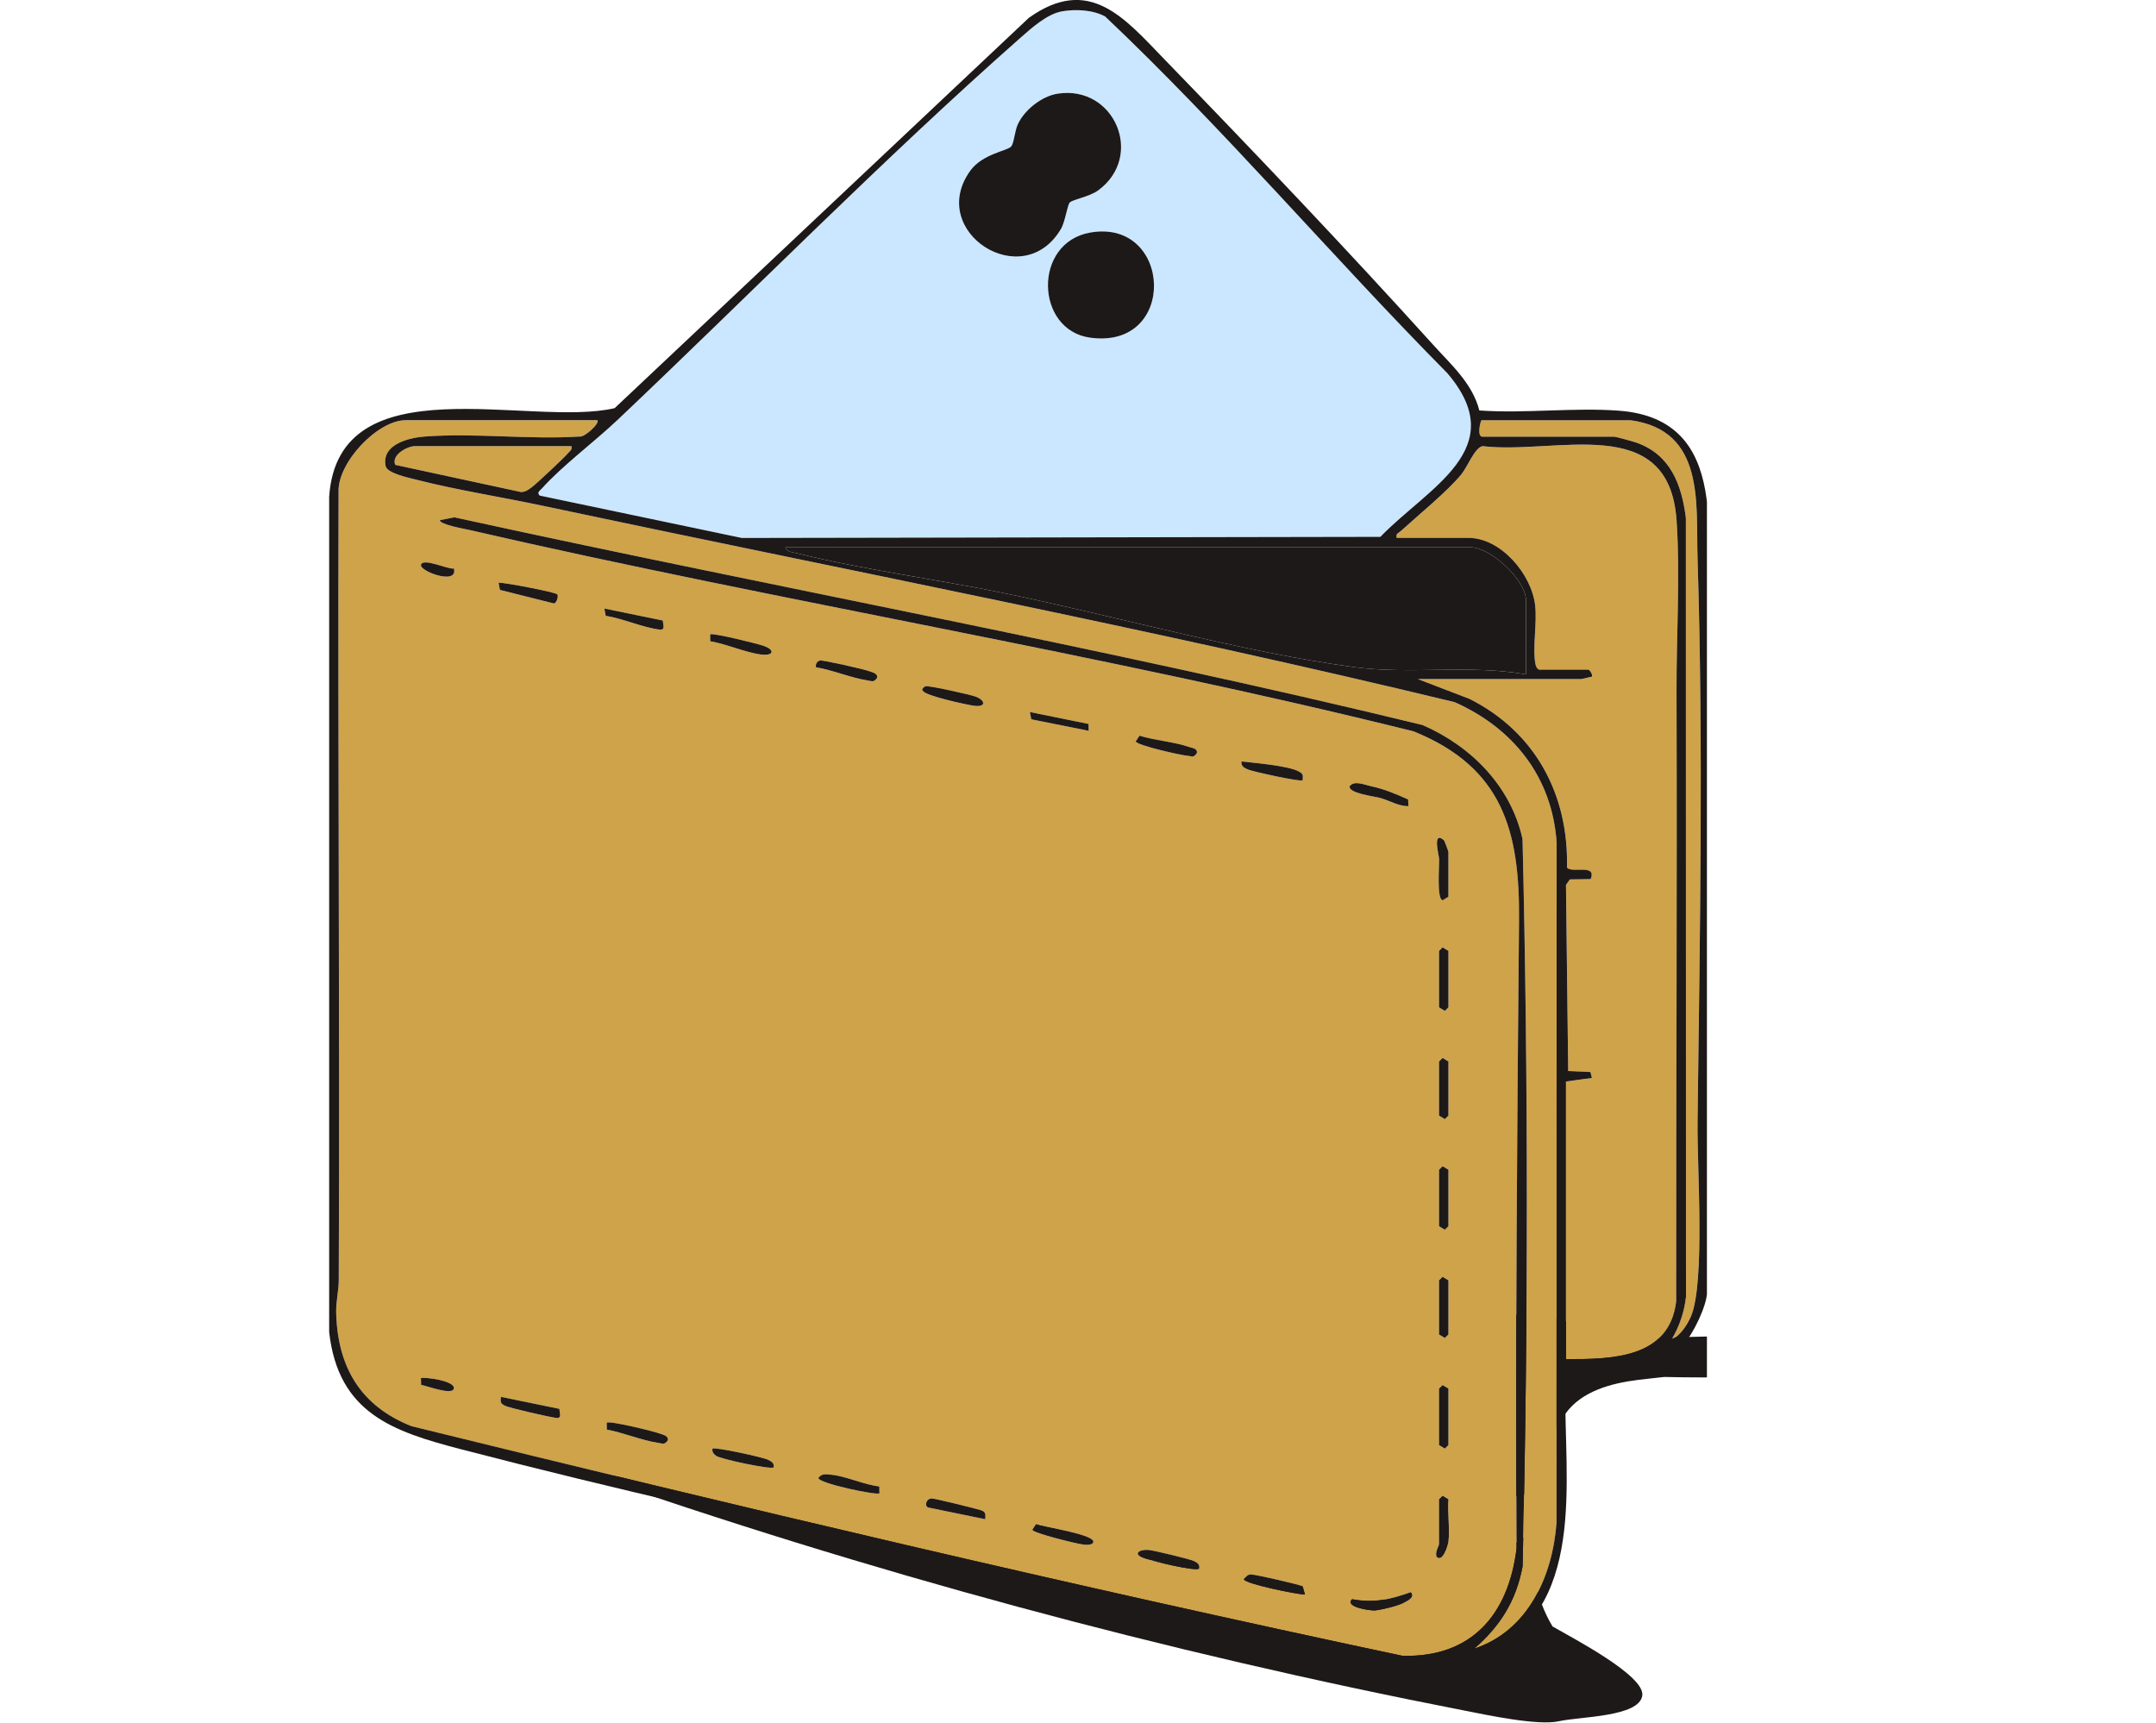
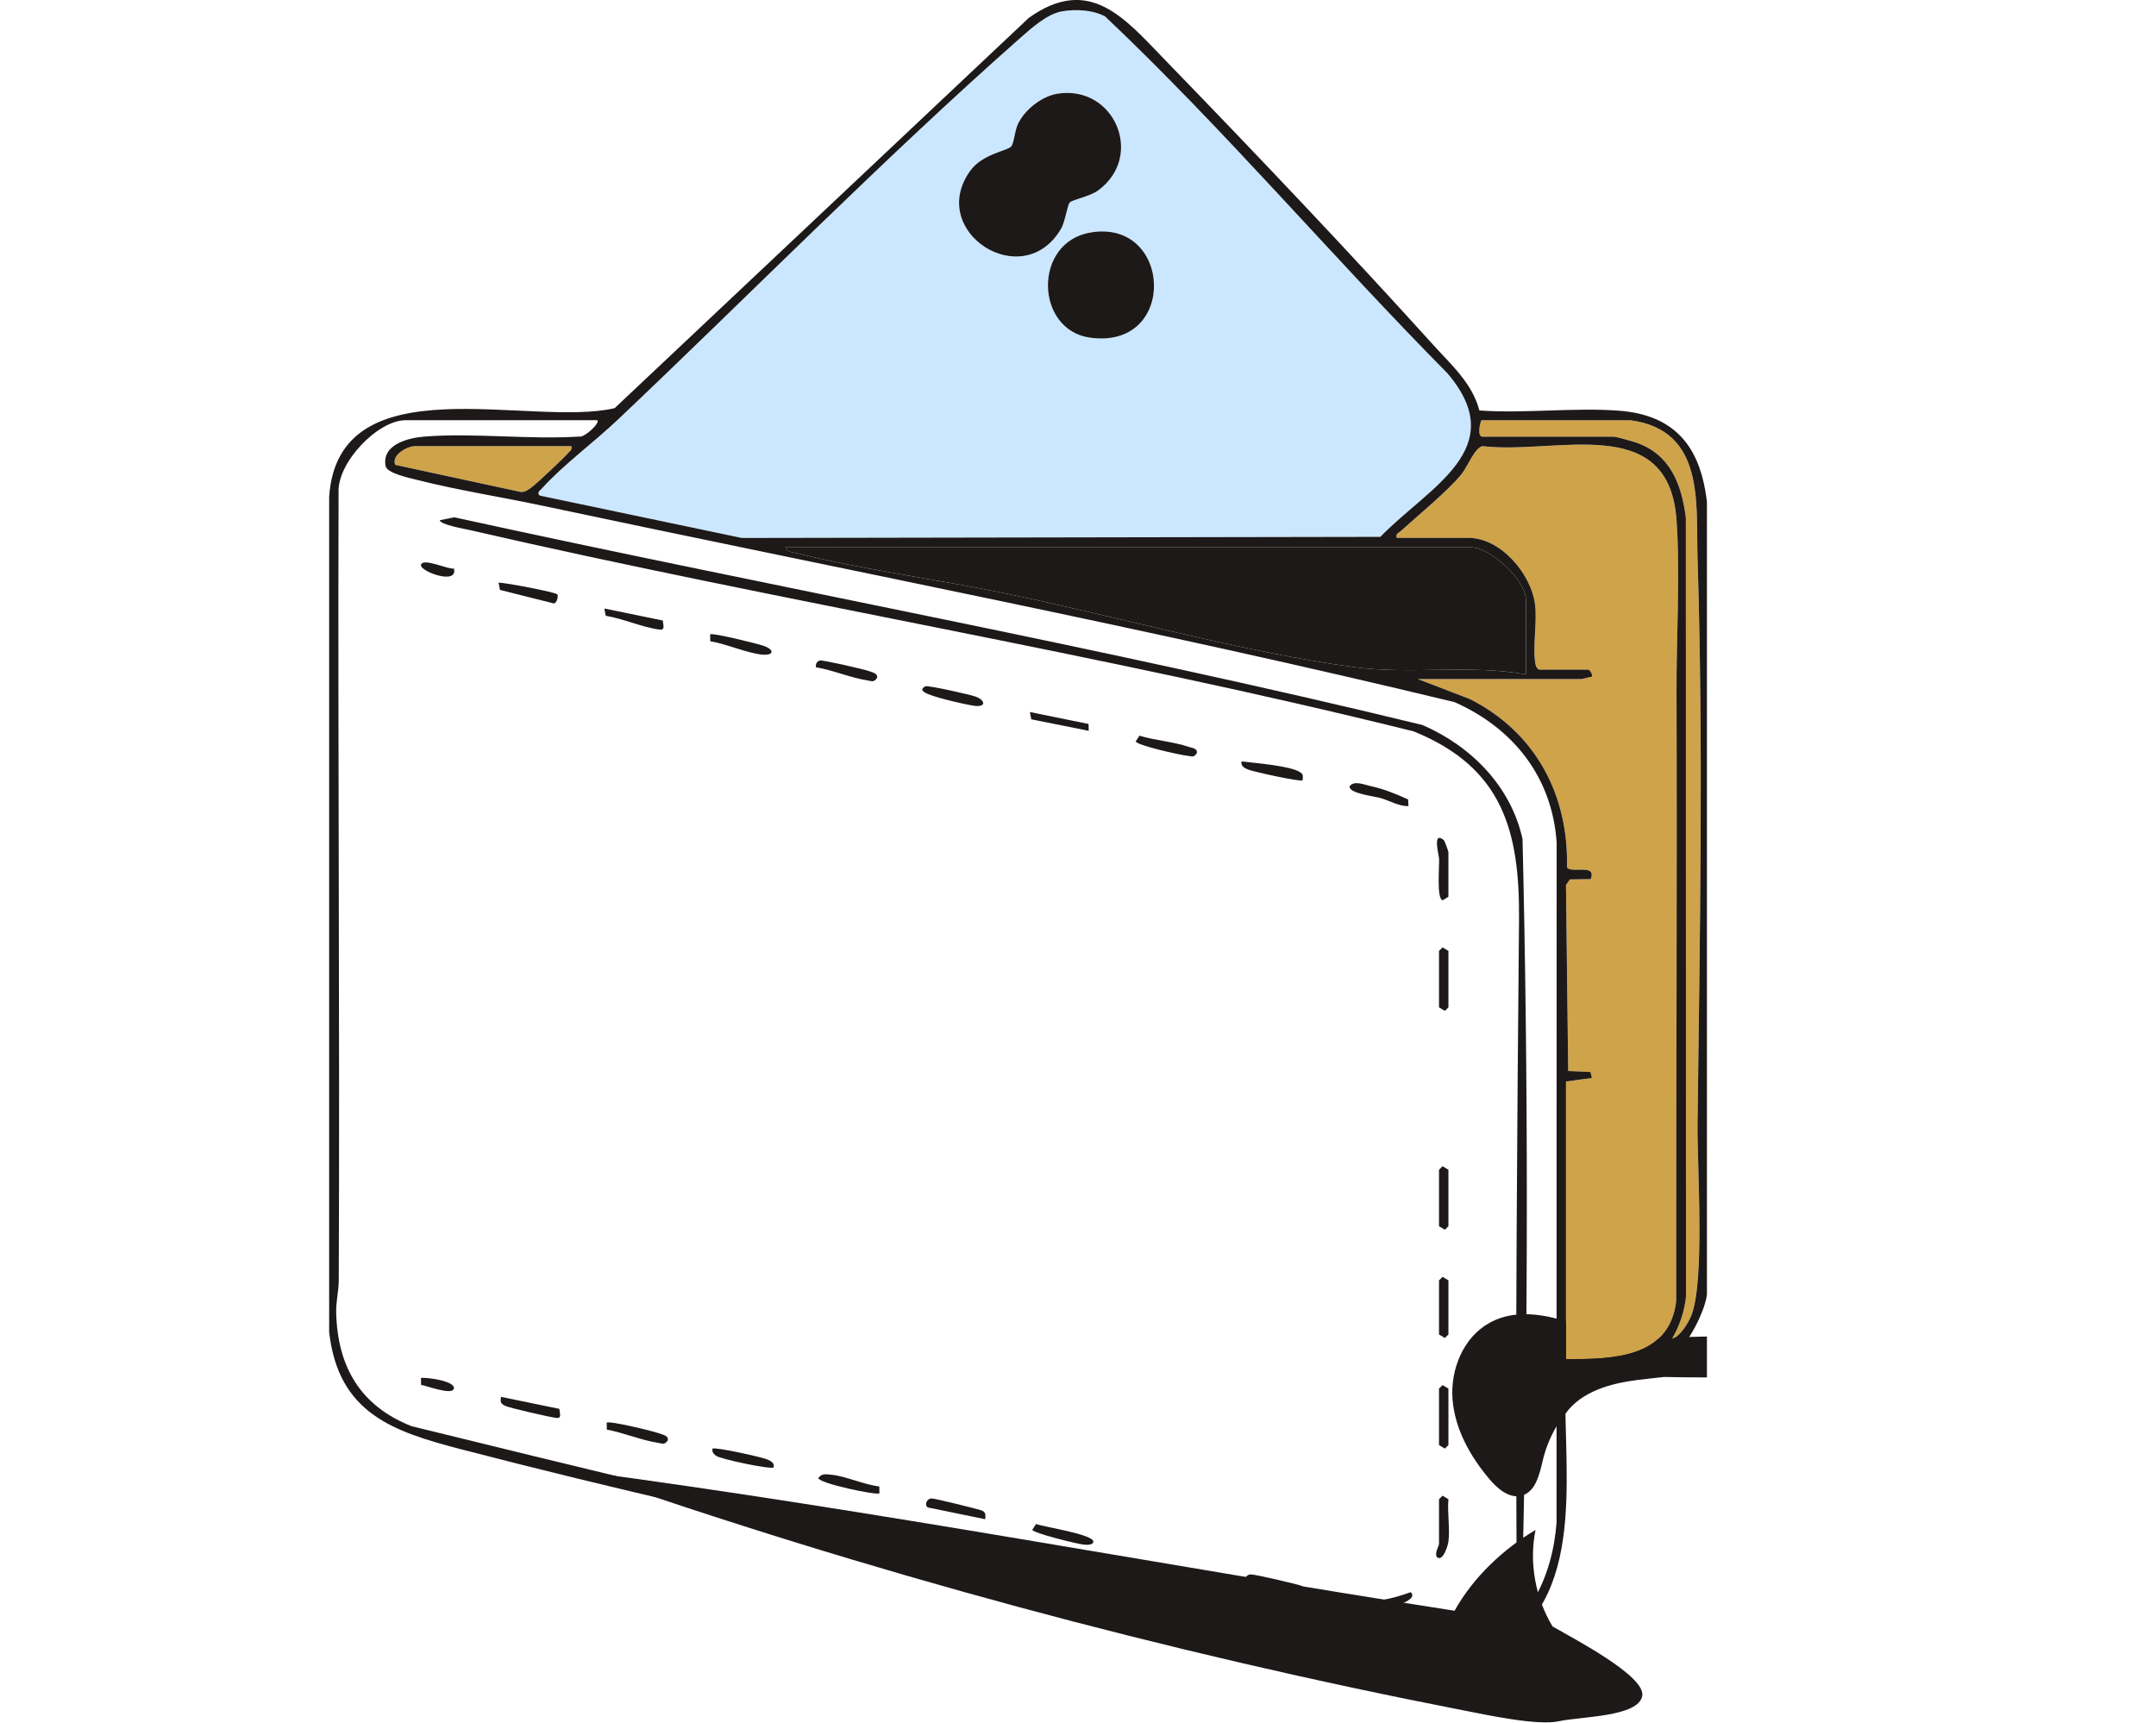
<svg xmlns="http://www.w3.org/2000/svg" width="612" height="489" viewBox="0 0 612 489" fill="none">
  <g clip-path="url(#clip0_2080_3389)">
    <path d="M440.7 461.704C435.828 453.574 433.993 443.621 435.868 434.315C426.965 439.586 418.316 447.502 412.897 457.242C330.207 444.422 248.898 428.81 164.232 417.561C246.362 446.226 330.54 468.999 415.913 485.626C421.966 486.802 436.516 489.955 442.529 488.606C448.542 487.256 465.36 487.423 466.181 481.304C466.929 475.699 446.894 465.265 440.694 461.697L440.7 461.704Z" fill="#1D1919" />
    <path d="M457.639 380.525C455.924 379.77 454.229 378.995 452.547 378.24C443.11 374.011 431.851 370.524 422.795 375.528C415.36 379.636 411.656 388.775 412.317 397.246C412.984 405.716 417.375 413.512 422.875 419.979C425.204 422.718 428.507 425.503 431.965 424.548C436.062 423.426 437.037 418.222 438.051 414.093C438.992 410.259 440.634 406.605 442.823 403.325C443.424 402.71 443.898 401.949 444.405 401.247C448.943 394.948 457.212 392.69 464.907 391.721C467.383 391.407 469.899 391.173 472.402 390.879C486.911 391.227 501.427 390.879 515.903 389.83C533.889 389.276 551.869 388.722 569.855 388.167C533.549 378 495.447 378.32 457.626 380.525H457.639Z" fill="#1D1919" />
    <path d="M161.217 128.656C161.757 127.975 162.478 127.781 162.204 126.639H117.829C115.7 126.639 111.015 129.077 112.183 131.957L147.875 139.672C149.117 139.686 149.951 139.038 150.892 138.356C152.147 137.454 160.302 129.799 161.217 128.656Z" fill="#CFA34A" />
-     <path d="M412.936 199.334C327.143 178.585 240.135 161.871 153.701 143.507C142.095 141.042 129.868 139.158 118.282 136.205C116.193 135.671 109.873 134.368 109.472 132.317C108.278 126.205 115.879 124.301 120.471 123.94C134.633 122.825 150.19 124.849 164.506 123.927C165.827 124.308 170.459 120.059 169.551 119.291H115.159C107.197 119.291 95.811 131.309 96.111 139.639C95.891 214.252 96.478 288.871 96.165 363.483C96.151 366.53 95.344 369.415 95.437 372.836C95.878 388.187 102.431 399.176 116.834 404.861C210.222 427.842 304.011 450.087 398.094 470.035C417.802 470.582 428.193 458.23 430.489 439.599C430.168 380.164 430.642 320.616 431.196 261.274C431.43 235.862 426.551 217.886 401.31 207.631C312.761 185.593 222.315 170.983 133.385 150.481C131.917 150.14 124.916 148.945 124.849 147.682L128.987 146.86C220.48 166.901 312.854 183.689 403.793 205.814C417.581 211.8 428.88 223.17 432.191 238.18C433.826 306.774 433.799 376.056 432.204 444.663C430.355 454.469 425.897 461.564 418.489 468.004C433.786 462.967 440.713 447.402 441.841 432.264L441.875 239.182C440.6 220.604 429.621 206.776 412.936 199.341V199.334ZM409.846 238.494C410.067 238.675 411.141 241.621 411.141 241.875V254.567L409.486 255.563C407.771 255.189 408.578 245.983 408.505 243.845C408.471 242.823 406.496 235.682 409.846 238.494ZM410.133 379.817L408.472 378.821V363.457L409.479 362.455L411.141 363.457V378.821L410.133 379.817ZM411.148 394.186V410.219L410.14 411.214L408.478 410.219V394.186L409.486 393.184L411.148 394.186ZM410.133 349.087L408.472 348.092V332.059L409.479 331.057L411.141 332.059V348.092L410.133 349.087ZM410.133 317.69L408.472 316.694V301.33L409.479 300.328L411.141 301.33V316.694L410.133 317.69ZM410.133 286.96L408.472 285.965V269.932L409.479 268.93L411.141 269.932V285.965L410.133 286.96ZM408.478 438.276V425.584L409.486 424.588L411.148 425.584C410.801 429.391 411.628 433.914 411.148 437.608C410.981 438.904 409.479 443.58 407.817 441.95C407.217 440.688 408.478 438.884 408.478 438.276ZM390.125 457.168C388.563 457.168 381.669 456.173 383.778 453.975C390.118 455.117 394.543 454.055 400.463 451.971C403.253 454.783 391.42 457.168 390.125 457.168ZM383.117 223.176C384.405 221.44 387.322 222.782 389.13 223.163C392.861 223.951 396.265 225.394 399.709 226.931L399.795 228.841C397.012 228.875 394.516 227.298 391.787 226.51C390.172 226.049 382.697 225.201 383.117 223.176ZM353.098 448.297C353.785 447.615 354.005 446.927 355.127 446.941C356.348 446.954 369.155 449.867 369.756 450.314L370.43 452.639C368.294 452.666 353.071 449.513 353.091 448.303L353.098 448.297ZM352.417 216.155C356.181 216.576 365.518 217.358 368.621 218.968C369.976 219.669 369.896 220.05 369.763 221.493C369.195 222.034 355.868 219.068 354.406 218.5C353.338 218.079 352.177 217.558 352.417 216.155ZM340.397 445.284C339.356 446.172 327.003 443.099 324.907 442.405C321.363 441.229 323.232 439.786 325.955 439.98C327.356 440.08 337.774 442.598 338.882 443.133C339.817 443.587 340.631 444.095 340.391 445.291L340.397 445.284ZM323.446 208.84C327.857 210.203 333.243 210.557 337.501 212.04C338.342 212.334 340.017 212.421 339.73 213.804C338.802 215.213 338.248 214.639 337.054 214.532C335.072 214.358 322.638 211.553 322.384 210.464L323.446 208.834V208.84ZM310.351 437.608C310.378 438.664 308.369 438.557 307.535 438.457C305.639 438.236 293.239 435.197 293.019 434.255L294.08 432.625C296.476 433.46 310.305 435.537 310.351 437.602V437.608ZM308.996 205.514L309.037 207.464L292.739 204.191L292.345 202.127L308.996 205.514ZM279.665 431.255L263.407 427.922C262.312 427.314 262.973 425.383 264.501 425.357C265.222 425.343 277.242 428.276 278.523 428.723C279.898 429.204 279.751 430.033 279.658 431.255H279.665ZM262.706 194.818C263.694 194.558 275.54 197.197 277.008 197.778C279.811 198.887 279.918 200.831 276.468 200.35C274.245 200.042 262.593 197.491 261.979 196.121C261.351 195.72 262.399 194.905 262.713 194.825L262.706 194.818ZM249.639 423.907C249.004 424.562 232.36 421.081 232.3 419.571C233.254 418.215 234.475 418.503 235.877 418.629C240.048 419.004 245.247 421.475 249.598 421.963L249.639 423.914V423.907ZM232.733 187.503C233.441 187.296 245.407 190.002 246.835 190.57C247.636 190.884 249.231 191.151 248.964 192.434C248.05 193.77 247.543 193.355 246.275 193.168C241.57 192.46 236.397 190.229 231.612 189.434C231.432 188.559 231.886 187.764 232.727 187.51L232.733 187.503ZM219.599 416.559C218.818 417.22 204.443 414.174 203.228 413.245C202.534 412.711 202.067 412.163 202.254 411.221C202.861 410.687 216.623 413.666 218.077 414.414C219.018 414.902 219.846 415.303 219.599 416.559ZM216.709 183.315C220.14 184.504 219.546 186.187 216.249 185.813C211.764 185.299 206.238 182.78 201.626 182.032L201.586 180.082C202.127 179.527 214.927 182.694 216.709 183.308V183.315ZM189.566 408.869C188.652 410.206 188.145 409.791 186.877 409.604C182.198 408.896 176.986 406.712 172.254 405.83L172.214 403.879C172.855 403.218 185.642 406.311 187.437 407.012C188.245 407.326 189.833 407.6 189.566 408.876V408.869ZM188.158 176.147C188.172 177.296 188.959 178.926 187.271 178.719C182.499 178.144 176.833 175.579 171.941 174.797L171.547 172.733L188.158 176.14V176.147ZM157.905 402.51C156.037 402.283 144.537 399.671 143.329 399.049C141.975 398.348 142.061 397.961 142.188 396.524L158.793 399.938C158.813 401.08 159.594 402.717 157.905 402.51ZM158.206 168.732C158.553 169.139 158.085 171.183 157.225 171.304L141.908 167.456L141.514 165.392C143.57 165.418 157.652 168.084 158.206 168.732ZM128.834 394.173C128.42 396.204 120.958 393.318 119.53 393.131L119.49 391.18C120.952 390.899 129.274 392.008 128.834 394.173ZM128.84 161.383C130.142 166.26 119.136 162.192 119.497 160.388C119.937 158.177 127.265 161.764 128.84 161.383Z" fill="#CFA34A" />
    <path d="M475.906 196.489C475.859 180.823 476.987 163 475.912 147.655C473.743 116.719 441.702 129.164 420.839 126.659C418.63 127.087 416.608 132.484 414.826 134.669C410.935 139.445 402.466 146.366 397.587 150.815C396.933 151.41 396.159 151.403 396.466 152.699H416.821C426.051 152.699 434.741 162.993 435.769 171.811C436.363 176.902 434.994 183.803 435.842 188.439C435.975 189.187 436.182 189.688 436.843 190.109H450.858C451.212 190.109 452.24 191.572 451.859 192.106L448.863 192.788H402.479L417.188 198.432C435.775 207.798 445.292 225.474 444.812 246.27C446.046 248.054 453.381 245.068 451.526 249.57L445.619 249.657L444.525 251.234L445.152 304.055L451.479 304.336L451.88 306.019L444.525 307.021V385.849C457.459 385.849 473.924 385.702 475.819 369.409C475.792 311.811 476.093 253.893 475.912 196.502L475.906 196.489Z" fill="#CFA34A" />
    <path d="M481.859 158.397C481.378 143.033 484.088 122.157 462.865 119.291H420.485C420.018 120.313 419.304 123.967 420.819 123.967H458.193C458.734 123.967 463.592 125.33 464.52 125.65C474.157 129.051 477.341 137.515 478.542 147.021L478.575 368.153C478.088 372.408 476.713 376.503 474.538 380.144C476.847 379.389 479.116 375.789 480.017 373.604C484.041 363.844 481.699 331.211 481.859 318.665C482.52 265.409 483.534 211.639 481.859 158.391V158.397Z" fill="#CFA34A" />
    <path d="M153.848 138.644C153.287 139.271 152.306 139.779 153.194 140.674L210.576 152.712L391.833 152.392C405.468 138.289 429.208 127.401 410.828 105.917C377.972 72.715 347.559 36.708 313.735 4.696C310.278 2.792 305.386 2.552 301.522 3.207C297.277 3.928 292.846 7.923 289.676 10.722C250.8 45.019 212.985 83.511 175.224 119.284C168.717 125.45 159.647 132.17 153.854 138.644H153.848ZM309.424 95.849C293.807 93.678 293.139 68.821 309.524 66.008C332.762 62.02 334.444 99.323 309.424 95.849ZM275.373 48.519C278.89 43.602 286.025 42.848 287.073 41.525C287.8 40.603 288.067 37.156 288.895 35.332C290.77 31.191 295.702 27.302 300.18 26.594C316.345 24.029 325.041 44.377 311.646 54.097C309.257 55.834 304.492 56.636 303.671 57.471C302.963 58.192 302.383 62.909 301.161 64.98C290.296 83.397 263.06 65.728 275.373 48.519Z" fill="#CBE7FF" />
    <path d="M226.254 157.055C244.667 161.644 265.583 164.396 284.464 168.264C316.479 174.817 352.371 185.045 384.192 189.354C400.37 191.545 417.021 188.572 433.166 191.438V170.395C433.166 164.697 423.108 155.364 417.482 155.364H222.943C223.33 156.767 225.099 156.767 226.26 157.055H226.254Z" fill="#1D1919" />
    <path d="M383.779 453.975C381.67 456.173 388.557 457.168 390.126 457.168C391.42 457.168 403.26 454.783 400.464 451.971C394.544 454.055 390.119 455.117 383.779 453.975Z" fill="#1D1919" />
    <path d="M337.054 214.532C338.255 214.639 338.803 215.213 339.73 213.804C340.017 212.421 338.349 212.328 337.501 212.04C333.243 210.557 327.857 210.203 323.446 208.84L322.385 210.47C322.638 211.559 335.072 214.365 337.054 214.539V214.532Z" fill="#1D1919" />
    <path d="M411.149 437.608C411.629 433.914 410.802 429.392 411.149 425.584L409.487 424.588L408.479 425.584V438.276C408.479 438.884 407.218 440.688 407.818 441.951C409.487 443.581 410.982 438.904 411.149 437.608Z" fill="#1D1919" />
    <path d="M354.406 218.5C355.861 219.068 369.196 222.034 369.763 221.493C369.89 220.05 369.97 219.676 368.622 218.968C365.519 217.351 356.182 216.576 352.418 216.155C352.177 217.552 353.339 218.079 354.406 218.5Z" fill="#1D1919" />
    <path d="M411.148 269.932L409.486 268.93L408.479 269.932V285.965L410.134 286.96L411.148 285.965V269.932Z" fill="#1D1919" />
-     <path d="M325.963 439.98C323.24 439.786 321.371 441.229 324.915 442.405C327.004 443.099 339.357 446.172 340.405 445.284C340.645 444.088 339.831 443.58 338.897 443.126C337.789 442.592 327.371 440.073 325.969 439.973L325.963 439.98Z" fill="#1D1919" />
    <path d="M355.121 446.941C354.006 446.927 353.779 447.615 353.092 448.297C353.065 449.513 368.288 452.659 370.431 452.632L369.757 450.308C369.156 449.86 356.349 446.941 355.127 446.934L355.121 446.941Z" fill="#1D1919" />
    <path d="M391.788 226.517C394.524 227.298 397.013 228.875 399.796 228.848L399.71 226.937C396.266 225.401 392.862 223.951 389.131 223.17C387.323 222.789 384.413 221.453 383.118 223.183C382.691 225.207 390.173 226.056 391.788 226.517Z" fill="#1D1919" />
    <path d="M409.487 255.563L411.142 254.567V241.875C411.142 241.628 410.06 238.681 409.847 238.494C406.497 235.689 408.465 242.823 408.505 243.845C408.579 245.976 407.778 255.189 409.487 255.563Z" fill="#1D1919" />
    <path d="M301.162 64.986C302.383 62.915 302.964 58.199 303.671 57.477C304.492 56.642 309.251 55.834 311.646 54.104C325.041 44.384 316.352 24.036 300.181 26.601C295.702 27.309 290.77 31.197 288.895 35.339C288.067 37.163 287.807 40.616 287.073 41.532C286.025 42.854 278.891 43.602 275.374 48.526C263.06 65.734 290.297 83.411 301.162 64.986Z" fill="#1D1919" />
    <path d="M309.524 66.008C293.14 68.821 293.807 93.685 309.424 95.849C334.438 99.323 332.763 62.014 309.524 66.008Z" fill="#1D1919" />
    <path d="M411.148 363.457L409.486 362.455L408.479 363.457V378.821L410.134 379.817L411.148 378.821V363.457Z" fill="#1D1919" />
    <path d="M411.148 332.059L409.486 331.057L408.479 332.059V348.092L410.134 349.087L411.148 348.092V332.059Z" fill="#1D1919" />
    <path d="M408.479 394.186V410.219L410.134 411.214L411.148 410.219V394.186L409.486 393.184L408.479 394.186Z" fill="#1D1919" />
-     <path d="M411.148 301.33L409.486 300.328L408.479 301.33V316.694L410.134 317.69L411.148 316.694V301.33Z" fill="#1D1919" />
    <path d="M172.215 403.873L172.255 405.823C176.993 406.705 182.199 408.896 186.877 409.598C188.139 409.791 188.646 410.206 189.567 408.863C189.834 407.587 188.246 407.313 187.438 406.999C185.643 406.298 172.856 403.205 172.215 403.866V403.873Z" fill="#1D1919" />
    <path d="M119.497 160.381C119.137 162.192 130.142 166.253 128.84 161.377C127.272 161.751 119.937 158.17 119.497 160.381Z" fill="#1D1919" />
    <path d="M119.49 391.18L119.53 393.131C120.958 393.318 128.42 396.204 128.834 394.173C129.274 392.008 120.952 390.899 119.49 391.18Z" fill="#1D1919" />
    <path d="M157.225 171.304C158.086 171.183 158.553 169.146 158.206 168.732C157.652 168.084 143.57 165.412 141.515 165.392L141.908 167.456L157.225 171.304Z" fill="#1D1919" />
    <path d="M143.33 399.049C144.538 399.671 156.037 402.283 157.906 402.51C159.594 402.71 158.813 401.08 158.793 399.938L142.188 396.524C142.062 397.954 141.975 398.348 143.33 399.049Z" fill="#1D1919" />
    <path d="M604.806 207.023C582.175 165.271 519.893 167.964 500.933 211.499C487.685 241.915 501.634 274.588 531.039 288.203C531.813 288.563 538.721 290.641 537.953 291.63C525.6 295.825 512.485 296.573 499.711 298.965L498.25 301.644C492.677 299.933 497.055 284.375 493.084 282.725C490.962 281.843 488.826 282.404 487.752 284.475L485.242 295.645C483.794 289.579 485.202 283.78 485.269 277.975C485.656 244.36 485.089 210.624 484.542 177.096C484.168 154.022 491.896 119.01 459.568 116.585C446.767 115.623 432.839 117.433 419.925 116.518C417.976 108.856 411.916 103.525 406.83 97.894C382.337 70.791 355.875 42.981 330.42 16.721C319.148 5.084 309.184 -7.155 292.045 5.064L174.47 115.864C150.451 121.475 96.085 102.83 93.436 140.968V378.173C96.065 401.187 111.495 406.364 130.963 411.428C218.358 434.181 307.449 450.802 394.957 473.181C405.669 474.637 416.427 473.315 425.778 467.61C451.692 451.777 442.936 413.953 444.518 388.501H462.204C466.255 388.501 474.971 384.466 477.914 381.514C480.611 378.801 484.562 370.478 484.562 366.79V305.999C484.562 305.859 485.683 304.783 485.89 304.997C486.644 314.396 493.672 310.248 498.143 311.778C499.318 312.178 499.151 314.116 500.926 314.39C502.181 314.577 503.629 313.728 504.924 313.681C513.293 313.408 521.642 313 529.991 312.626C530.865 313.261 530.678 314.984 530.625 315.986C530.378 320.375 527.308 330.65 527.915 334.036C528.436 336.956 533.815 335.366 534.536 337.477C534.763 343.816 532.874 350.584 537.613 355.774C541.21 359.716 546.382 359.936 551.348 360.731C552.482 361.519 551.715 366.797 552.976 368.453C553.65 369.335 555.506 369.001 555.933 370.217C556.306 371.293 554.111 378.768 552.916 379.035C551.822 378.908 550.8 378.447 549.672 378.447C538.32 378.434 526.814 377.753 515.582 378.447C513.68 378.568 511.871 379.329 509.929 379.142V381.139C518.198 382.429 526.674 381.159 534.95 381.821C546.709 382.756 553.57 384.5 566.297 384.453C578.871 384.413 591.458 384.546 604.032 384.48C604.519 382.896 602.844 382.689 601.649 382.549C596.937 381.995 592.005 383.17 587.354 381.807C588.301 380.231 590.951 380.558 592.386 379.175C593.253 378.34 593.54 377.692 593.353 376.477L580.673 374.459C582.862 368.24 583.796 362.762 583.336 356.102C583.189 354.011 582.235 345.106 579.699 345.066L568.373 349.034L565.596 337.691C571.403 336.361 567.492 330.883 567.272 326.788C586.98 316.26 564.509 303.38 557.307 293.3C599.327 289.572 625.495 245.155 604.813 207.003L604.806 207.023ZM175.218 119.284C212.986 83.511 250.794 45.025 289.669 10.722C292.846 7.923 297.278 3.928 301.516 3.207C305.373 2.552 310.272 2.786 313.729 4.696C347.546 36.708 377.965 72.715 410.821 105.917C429.201 127.401 405.462 138.289 391.827 152.392L210.57 152.712L153.187 140.674C152.3 139.779 153.281 139.265 153.841 138.644C159.641 132.177 168.704 125.45 175.211 119.284H175.218ZM417.489 155.364C423.115 155.364 433.172 164.697 433.172 170.395V191.438C417.028 188.566 400.377 191.545 384.199 189.354C352.378 185.045 316.485 174.818 284.47 168.264C265.583 164.403 244.674 161.651 226.26 157.055C225.099 156.767 223.33 156.761 222.943 155.364H417.489ZM150.891 138.356C149.944 139.038 149.116 139.686 147.875 139.672L112.183 131.957C111.015 129.077 115.7 126.639 117.829 126.639H162.21C162.484 127.781 161.763 127.975 161.223 128.656C160.308 129.805 152.153 137.454 150.898 138.356H150.891ZM441.835 432.257C440.714 447.395 433.78 462.96 418.483 467.997C425.891 461.557 430.349 454.463 432.198 444.656C433.8 376.049 433.826 306.767 432.185 238.174C428.874 223.163 417.575 211.8 403.787 205.808C312.848 183.682 220.474 166.895 128.981 146.854L124.843 147.675C124.91 148.938 131.911 150.14 133.379 150.474C222.309 170.976 312.761 185.586 401.304 207.625C426.545 217.879 431.424 235.862 431.19 261.268C430.643 320.609 430.162 380.157 430.483 439.592C428.187 458.224 417.796 470.576 398.087 470.028C304.005 450.074 210.216 427.828 116.828 404.855C102.432 399.17 95.878 388.18 95.431 372.829C95.331 369.409 96.145 366.53 96.159 363.477C96.472 288.864 95.878 214.245 96.105 139.632C95.798 131.302 107.191 119.284 115.153 119.284H169.545C170.453 120.052 165.821 124.301 164.5 123.92C150.184 124.849 134.627 122.825 120.465 123.933C115.873 124.294 108.265 126.198 109.466 132.311C109.867 134.361 116.18 135.664 118.276 136.199C129.862 139.151 142.089 141.035 153.695 143.5C240.129 161.864 327.137 178.579 412.93 199.328C429.615 206.763 440.594 220.591 441.868 239.169L441.835 432.251V432.257ZM444.518 385.836V307.008L451.873 306.006L451.472 304.322L445.145 304.042L444.518 251.22L445.612 249.644L451.519 249.557C453.374 245.048 446.046 248.034 444.805 246.257C445.285 225.468 435.762 207.792 417.182 198.419L402.472 192.774H448.856L451.853 192.093C452.233 191.558 451.212 190.095 450.852 190.095H436.836C436.176 189.675 435.975 189.174 435.835 188.425C434.988 183.789 436.356 176.882 435.762 171.798C434.734 162.98 426.038 152.686 416.814 152.686H396.459C396.159 151.39 396.933 151.403 397.58 150.802C402.452 146.353 410.928 139.432 414.819 134.655C416.601 132.464 418.623 127.073 420.832 126.646C441.702 129.151 473.736 116.712 475.905 147.642C476.98 162.993 475.845 180.81 475.899 196.475C476.079 253.872 475.772 311.784 475.805 369.382C473.903 385.675 457.445 385.816 444.511 385.822L444.518 385.836ZM480.023 373.611C479.122 375.795 476.853 379.396 474.544 380.151C476.72 376.51 478.095 372.415 478.582 368.16L478.548 147.027C477.347 137.521 474.164 129.057 464.526 125.657C463.599 125.33 458.747 123.974 458.2 123.974H420.825C419.31 123.974 420.025 120.319 420.492 119.297H462.871C484.094 122.163 481.378 143.039 481.865 158.404C483.54 211.653 482.526 265.423 481.865 318.678C481.712 331.224 484.048 363.864 480.023 373.617V373.611ZM491.896 284.963L492.57 293.647C485.109 295.778 489.901 283.526 491.896 284.963ZM491.583 308.999C487.772 308.27 486.991 299.486 488.519 296.613L491.175 296.393L491.91 306.346C493.778 306.554 494.299 304.429 494.606 303.02C503.175 305.304 499.812 310.575 491.589 309.012L491.583 308.999ZM538.961 296.987C540.663 296.58 542.084 301.73 541.951 302.993C538.767 303.434 535.55 297.809 538.961 296.987ZM541.964 304.336C543.105 303.554 547.964 315.846 546.622 317.696L539.381 310.535L541.971 304.336H541.964ZM530.685 331.338C531.86 323.715 533.702 316.113 533.275 308.344L528.216 310.288L501.981 311.617L501.954 301.029L536.618 294.99C537.386 295.678 533.955 298.698 533.949 300.007C533.935 302.145 538.26 303.34 538.54 304.763C538.841 306.286 535.51 308.484 536.044 310.548L547.197 322.807C546.189 326.668 541.904 329.113 538.414 330.516C536.912 331.117 531.166 333.495 530.692 331.344L530.685 331.338ZM585.331 378.147C584.304 379.189 582.315 379.59 580.92 379.743C572.858 380.632 564.689 380.304 556.633 379.817L559.27 369.429C563.361 368.013 562.6 371.42 562.727 374.386L585.331 378.147ZM568.713 352.174C569.054 351.171 578.771 348.065 579.305 348.439C581.173 353.129 581.754 370.284 577.716 373.19C576.135 374.326 570.916 373.798 569.307 372.816C568.059 372.054 569.214 371.767 569.668 371.146C572.197 367.679 579.018 361.159 574.973 356.456C573.038 354.204 567.318 356.302 568.72 352.167L568.713 352.174ZM570.996 357.785C574.112 356.803 574.066 362.762 571.656 363.777C570.315 362.782 569.1 358.38 570.996 357.785ZM568.386 363.784C568.466 364.479 568.867 364.94 568.006 365.474C566.391 366.469 555.819 367.117 554.925 365.841C553.69 357.498 554.858 347.638 553.21 339.501C552.722 337.089 552.496 335.226 550.28 333.742L548.625 334.751C548.491 335.426 549.906 336.815 550.193 337.851C550.847 340.256 552.476 356.015 551.675 357.157C550.487 358.861 544.12 357.19 542.445 356.289C534.276 351.886 537.072 341.692 537.386 334.17C537.866 332.674 547.717 330.135 548.044 326.474C549.786 325.439 553.817 331.585 555.652 333.048C557.721 334.691 560.117 335.633 562.286 337.096C563.681 345.72 567.392 355.24 568.386 363.784ZM550.3 318.351C547.35 313.955 549.779 309.493 550.64 305.004C556.12 308.791 553.55 313.995 550.3 318.351ZM551.301 302.993C551.374 302.191 552.122 296.266 553.624 296.987L555.219 300.528C555.065 301.463 551.835 303.554 551.301 302.993ZM558.649 299.666C559.63 299.392 559.763 299.94 560.317 300.314C560.945 300.735 570.021 310.442 570.655 311.343C574.473 316.801 572.09 323.468 565.35 323.669C564.455 322.887 561.973 310.882 561.258 308.725C560.898 307.636 560.604 307.035 559.637 306.353C557.735 306.32 559.27 312.065 559.503 313.154C561.058 320.449 565.063 326.995 565.977 334.391C561.178 335.279 551.822 327.71 551.448 323.261C551.288 321.344 556.373 313.855 556.633 311.283C556.907 308.571 554.278 306.54 554.725 304.81C555.125 303.26 558.682 301.817 558.656 299.666H558.649ZM550.6 290.614L549.953 297.655C547.931 298.136 548.792 295.959 548.117 294.496C545.988 289.859 544.847 293.781 544.026 296.052C542.812 299.419 539.535 290.982 542.959 291.008C543.699 290.3 543.266 289.846 542.598 289.325C541.397 288.39 531.846 285.951 528.81 284.422C489.887 264.788 488.252 209.148 525.987 187.149C551.748 172.132 585.278 180.229 600.962 205.52C625.001 244.293 595.149 292.498 550.594 290.614H550.6Z" fill="#1D1919" />
    <path d="M187.271 178.719C188.959 178.919 188.172 177.289 188.158 176.147L171.547 172.74L171.941 174.804C176.833 175.586 182.499 178.151 187.271 178.726V178.719Z" fill="#1D1919" />
    <path d="M293.02 434.261C293.24 435.197 305.64 438.243 307.535 438.463C308.376 438.557 310.378 438.67 310.352 437.615C310.305 435.551 296.477 433.473 294.081 432.638L293.02 434.268V434.261Z" fill="#1D1919" />
    <path d="M232.301 419.571C232.361 421.088 249.006 424.568 249.64 423.907L249.6 421.956C245.242 421.475 240.043 419.003 235.878 418.623C234.476 418.496 233.255 418.209 232.301 419.565V419.571Z" fill="#1D1919" />
    <path d="M264.502 425.363C262.974 425.39 262.313 427.321 263.408 427.928L279.666 431.262C279.759 430.039 279.906 429.218 278.531 428.73C277.25 428.283 265.23 425.35 264.509 425.363H264.502Z" fill="#1D1919" />
    <path d="M309.037 207.464L308.997 205.514L292.346 202.127L292.739 204.191L309.037 207.464Z" fill="#1D1919" />
    <path d="M261.98 196.114C262.594 197.491 274.246 200.036 276.469 200.343C279.919 200.824 279.819 198.88 277.009 197.771C275.541 197.197 263.695 194.551 262.707 194.812C262.393 194.892 261.346 195.707 261.973 196.108L261.98 196.114Z" fill="#1D1919" />
    <path d="M216.243 185.813C219.54 186.187 220.134 184.497 216.703 183.315C214.921 182.7 202.121 179.527 201.58 180.088L201.62 182.039C206.225 182.787 211.751 185.306 216.243 185.82V185.813Z" fill="#1D1919" />
    <path d="M246.275 193.162C247.537 193.355 248.044 193.77 248.965 192.427C249.232 191.144 247.637 190.884 246.836 190.563C245.408 190.002 233.448 187.29 232.734 187.497C231.893 187.744 231.439 188.546 231.619 189.421C236.398 190.216 241.577 192.447 246.282 193.155L246.275 193.162Z" fill="#1D1919" />
    <path d="M202.254 411.221C202.067 412.163 202.535 412.711 203.229 413.245C204.443 414.174 218.812 417.22 219.6 416.559C219.84 415.309 219.019 414.909 218.078 414.414C216.63 413.659 202.862 410.687 202.254 411.221Z" fill="#1D1919" />
  </g>
  <defs>
    <clipPath id="clip0_2080_3389">
      <rect width="391.093" height="489" fill="white" transform="translate(93.436)" />
    </clipPath>
  </defs>
</svg>